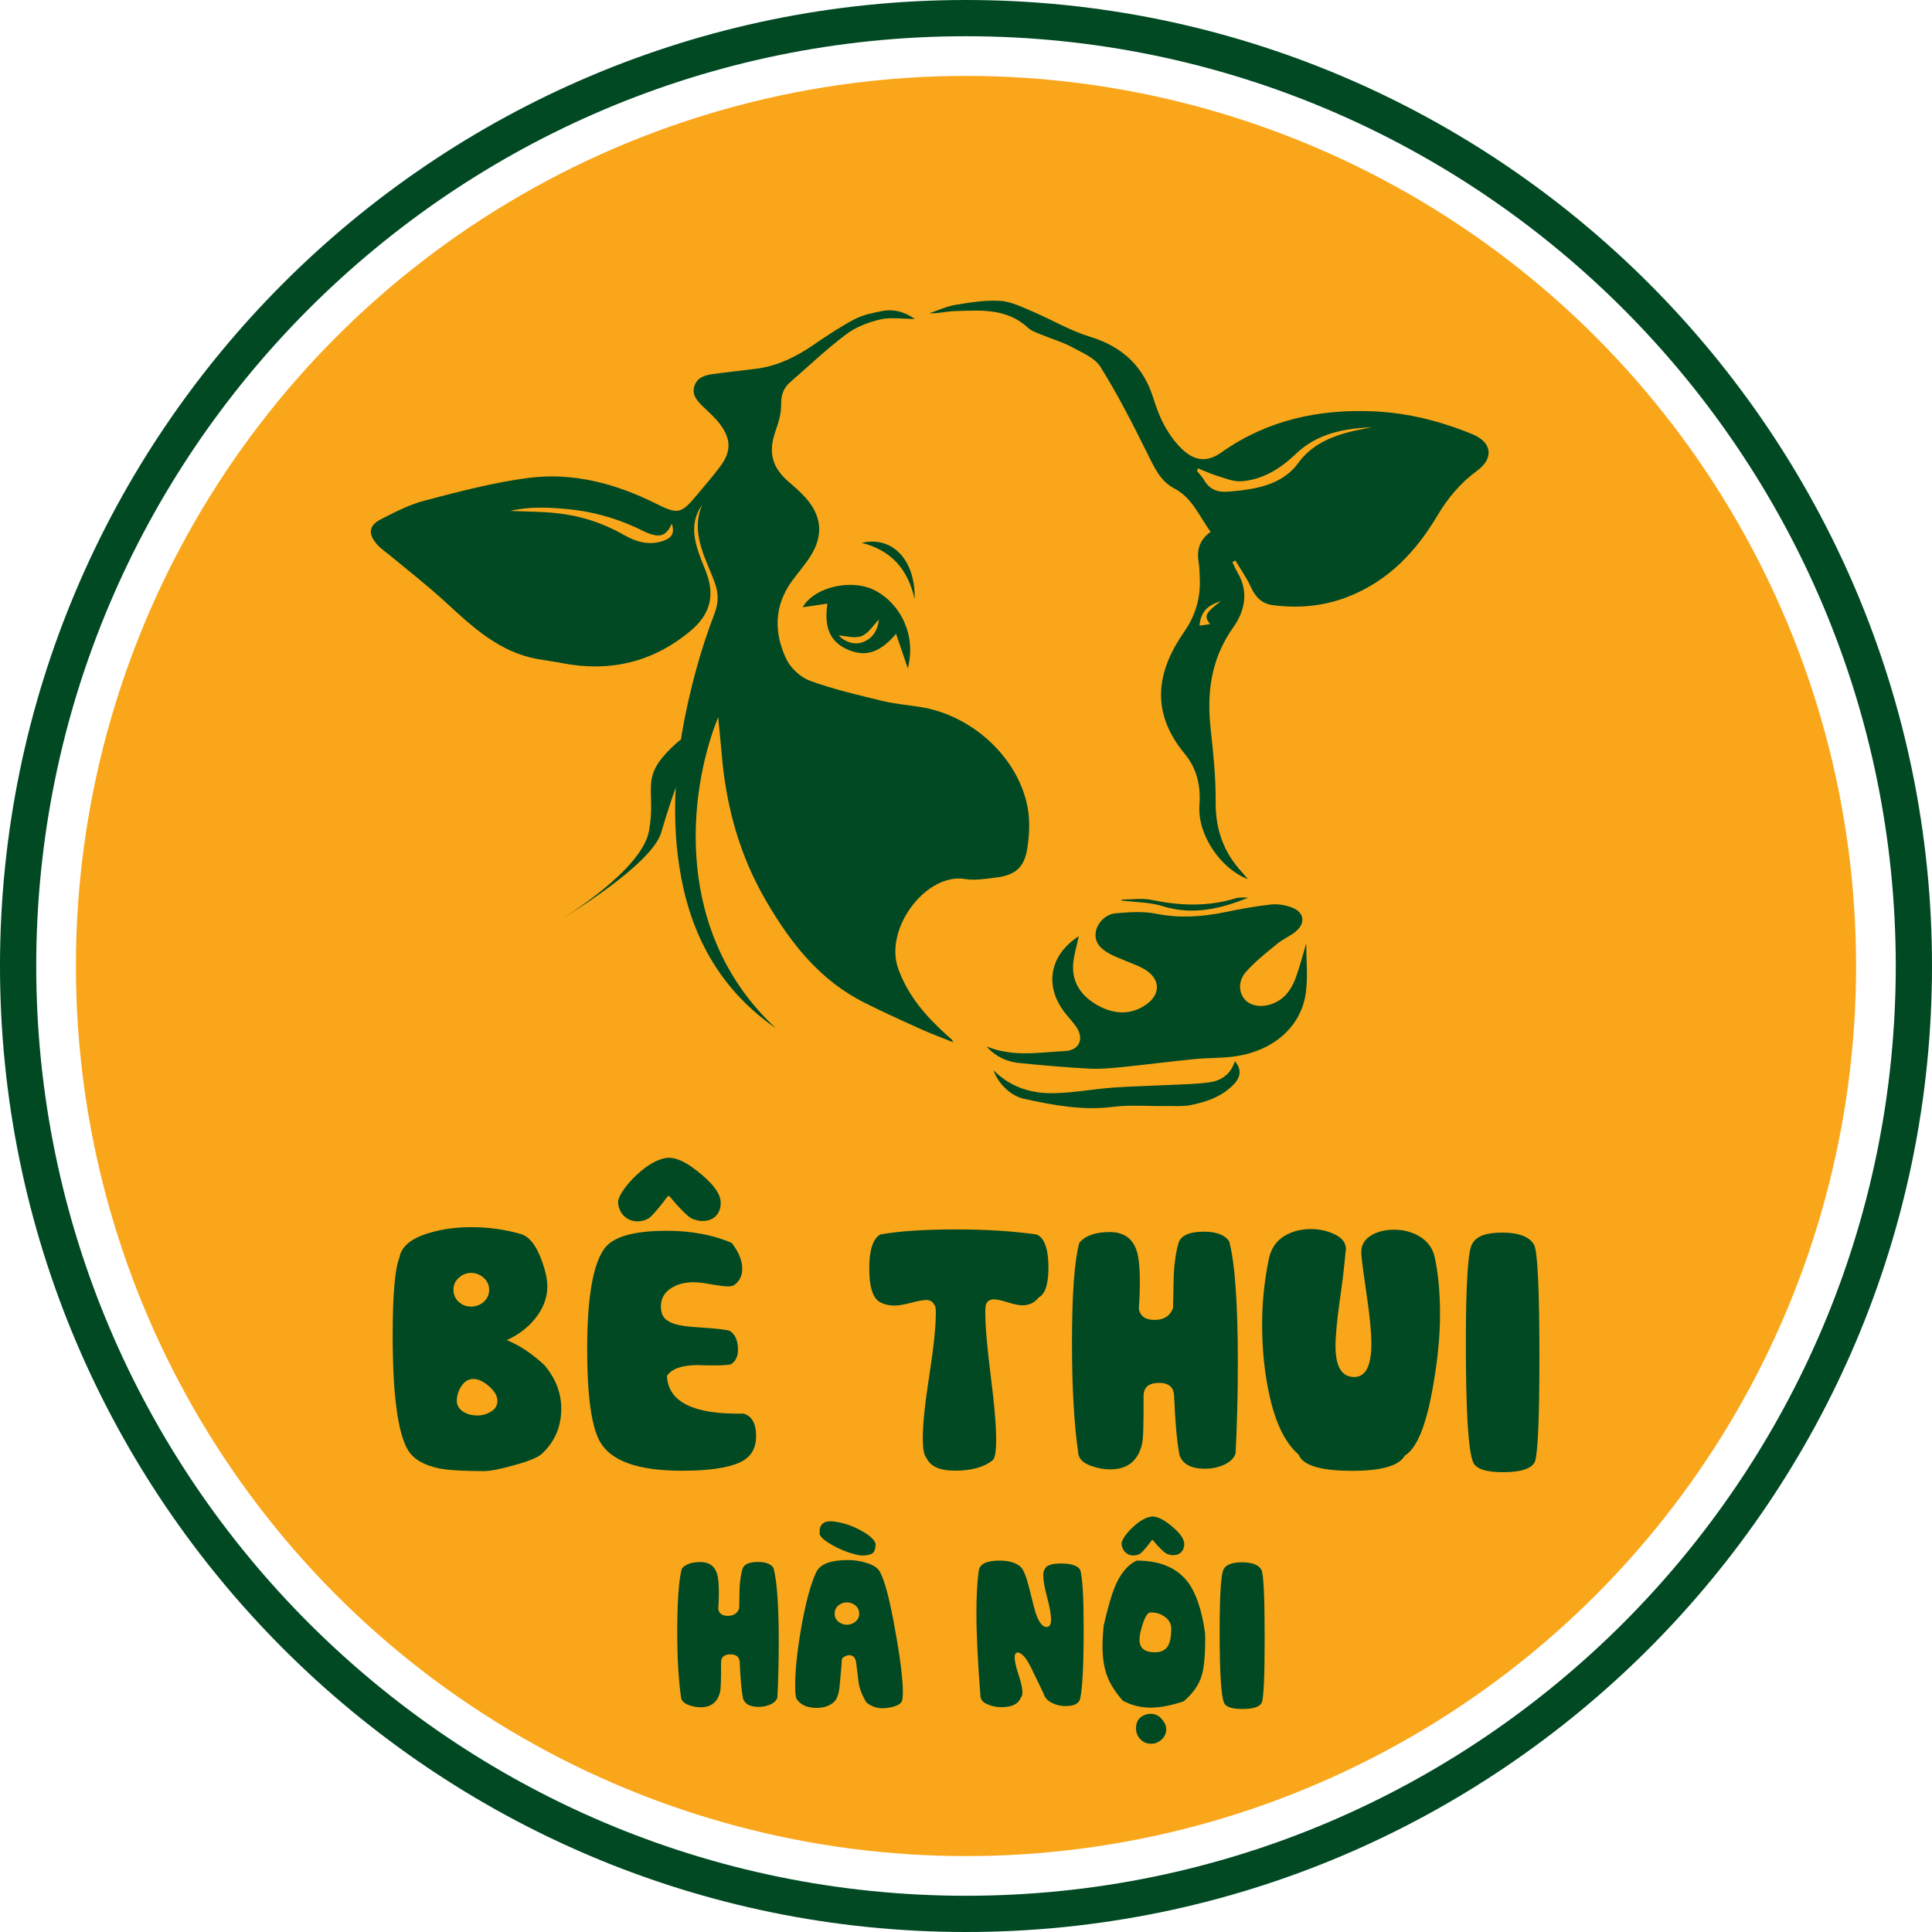
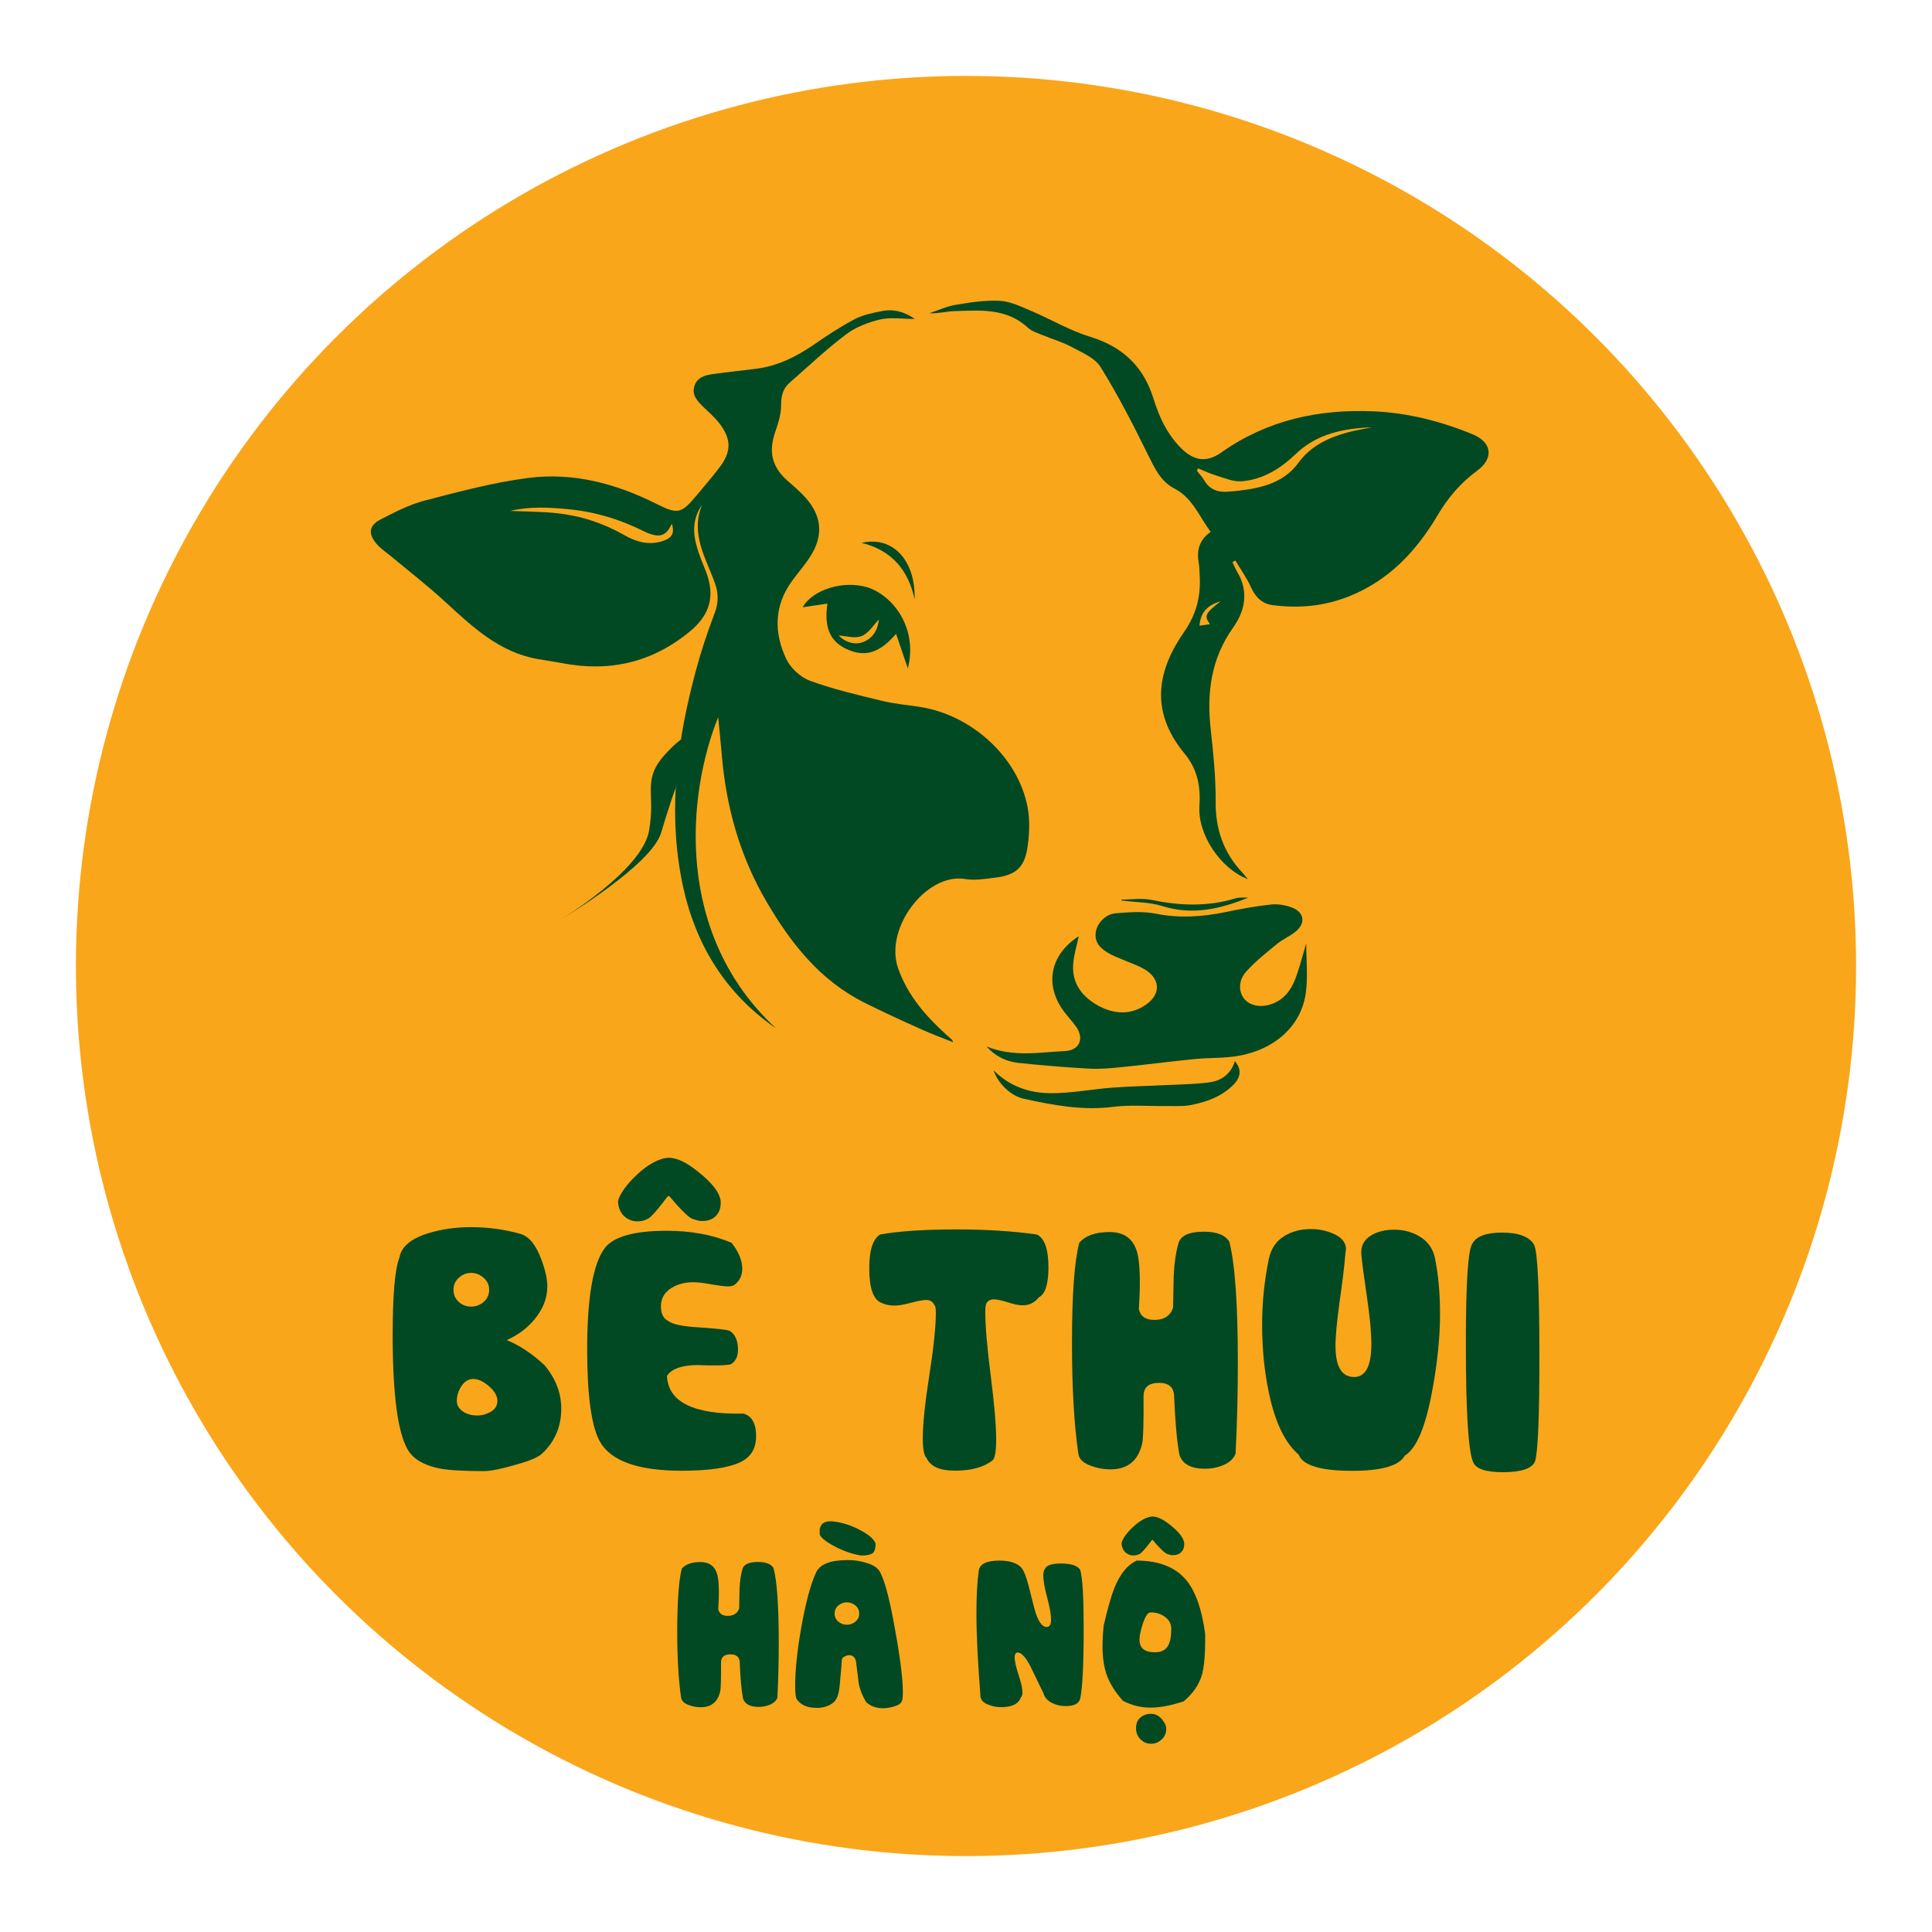
<svg xmlns="http://www.w3.org/2000/svg" id="Layer_2" data-name="Layer 2" viewBox="0 0 213.28 213.28">
  <defs>
    <style> .cls-1 { fill: #faa61a; } .cls-1, .cls-2 { stroke-width: 0px; } .cls-2 { fill: #004923; } </style>
  </defs>
  <g id="Layer_1-2" data-name="Layer 1">
    <g>
      <circle class="cls-1" cx="106.64" cy="106.64" r="98.26" />
-       <path class="cls-2" d="m106.64,213.28C47.84,213.28,0,165.44,0,106.64S47.84,0,106.64,0s106.64,47.84,106.64,106.64-47.84,106.64-106.64,106.64Zm0-209.28C50.04,4,4,50.04,4,106.64s46.04,102.64,102.64,102.64,102.64-46.04,102.64-102.64S163.24,4,106.64,4Z" />
      <g>
        <path class="cls-2" d="m85.66,113.52c-5.93-4.1-9.22-9.84-10.49-16.82-1.4-7.67-.36-15.17,1.63-22.59.58-2.17,1.29-4.31,2.09-6.41.44-1.16.44-2.21.03-3.32-.13-.37-.27-.74-.42-1.1-1-2.41-2.12-4.8-1.01-7.52-1.06,1.5-1.01,3.1-.53,4.72.26.89.63,1.75.97,2.61,1.03,2.67.47,4.76-1.74,6.59-4.16,3.45-8.89,4.55-14.16,3.52-.88-.17-1.76-.28-2.64-.44-4.25-.74-7.22-3.54-10.23-6.31-1.91-1.76-3.97-3.36-5.97-5.02-.55-.46-1.16-.85-1.62-1.39-.95-1.12-.85-2.03.45-2.7,1.58-.81,3.2-1.65,4.9-2.09,3.76-.98,7.55-1.99,11.4-2.49,4.94-.64,9.65.62,14.1,2.84,2.42,1.21,2.77,1.14,4.52-.96.85-1.02,1.72-2.02,2.51-3.07,1.29-1.7,1.3-3.07,0-4.79-.53-.7-1.22-1.29-1.86-1.91-.63-.62-1.23-1.27-.94-2.23.29-.97,1.15-1.22,2.02-1.34,1.59-.22,3.19-.39,4.79-.59,2.36-.3,4.42-1.31,6.36-2.65,1.47-1.01,2.96-2,4.54-2.83.93-.48,2.02-.7,3.06-.9,1.19-.23,2.33.04,3.58.88-1.46,0-2.71-.21-3.85.06-1.32.31-2.69.84-3.76,1.65-2.16,1.63-4.14,3.51-6.19,5.3-.75.65-.98,1.45-.97,2.48.01.96-.29,1.96-.62,2.89-.81,2.29-.41,3.98,1.41,5.56.65.56,1.3,1.12,1.88,1.76,1.85,2.05,2.03,4.24.52,6.57-.6.93-1.34,1.76-1.99,2.66-1.99,2.74-2.01,5.71-.62,8.63.48,1,1.57,2,2.6,2.38,2.57.94,5.25,1.56,7.92,2.21,1.38.34,2.82.46,4.23.68,5.73.89,10.84,5.56,11.88,11.08.27,1.44.2,3-.02,4.46-.33,2.21-1.34,3.05-3.57,3.31-1.1.13-2.25.33-3.31.15-4.27-.72-8.98,5.45-7.38,9.9,1.07,2.98,3.03,5.22,5.3,7.28.21.19.43.38.64.57.02.02.03.06.12.27-1.23-.5-2.36-.91-3.45-1.4-2.11-.95-4.23-1.91-6.3-2.95-4.94-2.46-8.16-6.56-10.88-11.22-2.93-5.02-4.43-10.42-4.91-16.16-.11-1.35-.26-2.7-.4-4.16-3.47,8.67-4.82,23.98,6.38,34.35Zm-11.5-55.7c-.55,1.22-1.17,1.5-2.27,1.16-.27-.08-.54-.19-.79-.32-2.65-1.33-5.44-2.17-8.39-2.45-2.1-.2-4.21-.32-6.38.19,1.77.08,3.45.07,5.11.25,2.65.28,5.15,1.09,7.49,2.43,1.3.74,2.71,1.15,4.22.65.78-.26,1.43-.67,1.01-1.91Z" />
        <path class="cls-2" d="m136.05,62.06c.19.38.35.77.56,1.13,1.27,2.13.81,4.27-.46,6.06-2.48,3.48-2.95,7.25-2.49,11.33.29,2.63.56,5.27.54,7.91-.03,3.04.87,5.61,2.92,7.81.22.23.41.49.63.75-3.01-1.15-5.56-4.92-5.34-8.11.15-2.14-.24-4.05-1.62-5.72-4.04-4.87-2.88-9.42-.06-13.48,1.33-1.91,1.84-3.9,1.71-6.15-.03-.46-.02-.94-.1-1.39-.25-1.37,0-2.56,1.31-3.49-1.28-1.71-1.99-3.74-4.02-4.79-1.54-.8-2.2-2.32-2.95-3.82-1.61-3.26-3.27-6.51-5.19-9.59-.63-1.02-2.06-1.59-3.21-2.22-1-.54-2.12-.85-3.17-1.29-.56-.23-1.19-.42-1.62-.81-2.39-2.22-5.32-1.93-8.19-1.84-.88.03-1.76.28-2.7.23.97-.32,1.91-.77,2.91-.93,1.61-.27,3.27-.53,4.88-.44,1.18.07,2.36.65,3.49,1.13,2.16.92,4.22,2.15,6.44,2.83,3.56,1.09,5.87,3.22,6.99,6.75.35,1.12.77,2.25,1.35,3.26.54.94,1.22,1.87,2.03,2.58,1.34,1.18,2.68,1.22,4.12.2,5.07-3.59,10.77-4.82,16.86-4.55,3.78.17,7.42,1.1,10.91,2.54,2.13.88,2.35,2.65.49,4.01-1.83,1.34-3.24,3.01-4.38,4.94-2.36,3.97-5.38,7.19-9.79,8.94-2.74,1.09-5.54,1.34-8.42.96-1.22-.16-1.91-.93-2.41-2.03-.46-1.01-1.12-1.93-1.69-2.89-.1.04-.22.11-.33.18Zm15.39-14.89c-3.09.12-6.05.7-8.38,2.93-1.71,1.64-3.63,2.84-6,3.03-.89.07-1.83-.34-2.72-.61-.72-.22-1.4-.54-2.1-.82-.03.1-.07.19-.1.29.26.33.57.64.78,1,.61,1.08,1.56,1.39,2.73,1.28.39-.04.79-.06,1.18-.11,2.5-.3,4.91-.89,6.5-3.06,1.35-1.85,3.24-2.75,5.34-3.34.9-.25,1.84-.39,2.77-.59Zm-16.68,19.2c-1.58.49-2.2,1.25-2.35,2.7.39-.06.77-.11,1.17-.17-.68-.9-.55-1.2,1.18-2.53Z" />
        <path class="cls-2" d="m108.9,115.52c2.99,1.21,5.84.64,8.67.51,1.56-.07,2.14-1.33,1.26-2.64-.38-.56-.86-1.05-1.27-1.59-2.31-2.95-1.7-6.38,1.53-8.45-.22,1.04-.54,2.06-.62,3.09-.15,2.09.97,3.56,2.68,4.53,1.76.99,3.64,1.14,5.37-.07,1.69-1.18,1.57-2.92-.25-3.94-.74-.42-1.56-.69-2.35-1.03-.49-.21-1-.4-1.46-.66-.87-.49-1.62-1.12-1.51-2.26.1-1.03,1.05-2.09,2.21-2.19,1.48-.12,3.03-.24,4.46.05,2.6.52,5.11.34,7.65-.18,1.68-.35,3.37-.66,5.07-.84.75-.08,1.58.07,2.29.34,1.36.52,1.53,1.73.4,2.65-.63.52-1.42.84-2.05,1.36-1.18.97-2.39,1.92-3.4,3.05-.88.97-.85,2.18-.26,2.97.59.77,1.73,1.04,2.94.66,1.42-.45,2.24-1.52,2.74-2.83.46-1.22.78-2.5,1.2-3.92,0,1.91.19,3.69-.04,5.42-.5,3.86-3.71,6.59-8.15,7.11-1.38.16-2.79.12-4.17.26-2.63.26-5.24.6-7.87.87-1.24.12-2.49.25-3.73.18-2.64-.14-5.27-.37-7.9-.64-1.23-.17-2.38-.64-3.44-1.81Z" />
        <path class="cls-2" d="m98.92,69.97c-1.58,1.83-3.1,2.64-5.17,1.81-2.28-.91-2.76-2.69-2.41-5.15-1.04.16-1.92.29-2.73.41,1.09-1.96,4.51-3,7.12-2.21,2.69.82,5.65,4.35,4.49,8.96-.4-1.17-.8-2.35-1.3-3.82Zm-1.9-1.58c-.59.6-1.13,1.53-1.91,1.83-.77.3-1.78-.03-2.52-.07.7.75,1.83,1.12,2.81.68,1.12-.49,1.53-1.49,1.62-2.44Z" />
        <path class="cls-2" d="m109.69,118.16c1.83,1.83,4.05,2.53,6.39,2.52,2.23,0,4.46-.44,6.7-.61,1.95-.15,3.91-.18,5.86-.28,1.63-.08,3.28-.09,4.89-.31,1.33-.18,2.37-.94,2.79-2.34.73.85.71,1.73-.16,2.61-1.3,1.32-3,1.91-4.76,2.25-.9.17-1.84.08-2.76.1-1.93.02-3.88-.15-5.78.09-3.38.43-6.62-.19-9.86-.9-1.46-.33-2.86-1.73-3.31-3.13Z" />
        <path class="cls-2" d="m123.78,99.31c1.13,0,2.29-.19,3.37.04,3.1.64,6.15.76,9.21-.17.45-.14.95-.1,1.43-.08-3.07,1.24-6.14,1.97-9.46.93-1.42-.45-2.99-.42-4.5-.62-.02-.03-.03-.07-.05-.1Z" />
        <path class="cls-2" d="m100.97,66.15c-.71-3.22-2.52-5.4-5.85-6.22,3.41-.8,5.96,1.91,5.85,6.22Z" />
        <path class="cls-2" d="m76.76,81.02s-2.42,6.22-3.77,10.89c-1.04,3.61-11.03,9.56-11.03,9.56,0,0,8.91-5.36,9.69-9.76.78-4.4-.9-5.6,1.98-8.66,2.88-3.06,3.63-1.87,3.63-1.87" />
      </g>
      <g>
        <g>
          <path class="cls-2" d="m75.27,173.16c.41-.48,1.09-.72,2.05-.72,1.09,0,1.73.56,1.93,1.69.13.8.15,1.97.04,3.51.1.49.45.74,1.05.74.64,0,1.06-.27,1.26-.81.03-1.38.04-2.11.04-2.19.04-.86.15-1.58.32-2.16.15-.53.72-.79,1.72-.79.86,0,1.43.22,1.71.66.39,1.47.58,4.19.58,8.17,0,2.08-.05,4.14-.15,6.15-.12.34-.41.6-.86.79-.37.15-.77.23-1.2.23-.96,0-1.54-.31-1.74-.94-.17-.91-.29-2.25-.36-4-.03-.57-.37-.86-1.01-.86-.7,0-1.05.3-1.05.9.01,1.8-.02,2.87-.1,3.21-.27,1.16-.99,1.73-2.15,1.73-.44,0-.87-.08-1.28-.23-.54-.19-.83-.47-.88-.83-.29-1.96-.43-4.45-.43-7.48.02-3.3.18-5.55.51-6.77Z" />
          <path class="cls-2" d="m90.11,173.55c.42-.88,1.59-1.33,3.49-1.33.72,0,1.38.1,2,.3.83.23,1.36.6,1.59,1.1.53,1.03,1.08,3.18,1.65,6.45.56,3.09.83,5.34.83,6.76,0,.64-.07,1.01-.21,1.11-.1.19-.41.35-.92.49-.42.1-.78.15-1.08.15-.72,0-1.32-.22-1.82-.65-.46-.75-.75-1.49-.86-2.21-.06-.53-.15-1.31-.29-2.34-.11-.44-.36-.66-.75-.66-.16,0-.34.06-.54.17-.2.11-.29.25-.27.42-.04.63-.12,1.57-.24,2.81-.09.92-.31,1.51-.66,1.8-.49.42-1.11.62-1.87.62-.99,0-1.7-.29-2.15-.88-.15-.13-.23-.64-.23-1.52,0-1.71.21-3.8.64-6.28.5-2.87,1.06-4.98,1.69-6.31Zm.38-4.36c-.04-.39.05-.7.27-.94.22-.24.61-.34,1.17-.3,1.11.12,2.19.48,3.24,1.08.82.45,1.32.91,1.49,1.37,0,.58-.13.95-.38,1.1-.25.15-.65.22-1.19.22-.84-.12-1.73-.41-2.67-.86-1.39-.72-2.04-1.27-1.93-1.67Zm1.65,8.94c0,.36.13.65.4.88.27.23.58.35.95.35s.67-.12.95-.35c.27-.23.41-.52.41-.88s-.14-.66-.41-.89c-.27-.23-.59-.35-.95-.35s-.68.12-.95.35c-.27.23-.4.53-.4.89Z" />
          <path class="cls-2" d="m108.05,173.39c.1-.74.87-1.11,2.29-1.11,1.07,0,1.86.24,2.36.72.29.29.58,1.01.88,2.17.43,1.75.7,2.77.8,3.04.37,1,.78,1.47,1.24,1.39.27-.04.41-.31.41-.79,0-.56-.14-1.37-.43-2.45s-.43-1.89-.43-2.44c0-.34.06-.59.18-.72.17-.4.75-.6,1.76-.6,1.16,0,1.87.24,2.14.71.26.88.38,3.05.38,6.5,0,3.94-.13,6.5-.38,7.69-.12.56-.67.84-1.62.84-.52,0-1.01-.11-1.46-.33-.53-.26-.85-.61-.97-1.06-.63-1.3-1.1-2.27-1.41-2.92-.53-1.05-1.01-1.58-1.44-1.61-.23.03-.34.21-.34.54,0,.4.14,1.04.43,1.92s.43,1.52.43,1.94c0,.27-.06.46-.18.58-.26.71-.98,1.06-2.16,1.06-.48,0-.93-.08-1.35-.25-.56-.19-.87-.48-.94-.88-.3-3.83-.45-6.9-.45-9.2,0-1.92.08-3.5.26-4.74Z" />
          <path class="cls-2" d="m125.49,172.28c2.47,0,4.32.74,5.53,2.23.99,1.24,1.66,3.19,2.02,5.84.03,2.11-.09,3.63-.36,4.56-.31,1.07-.98,2.03-2,2.9-1.39.47-2.61.7-3.66.7-1.12,0-2.14-.26-3.07-.77-.83-.93-1.41-1.85-1.74-2.75-.34-.91-.5-1.99-.5-3.25,0-.67.04-1.44.13-2.29.45-1.95.85-3.32,1.17-4.12.63-1.58,1.46-2.59,2.48-3.05Zm3.62-3.99c.54.42.95.81,1.22,1.18.28.37.41.71.4,1.01,0,.17-.03.33-.08.47-.05.15-.13.27-.24.38-.1.11-.23.2-.38.26-.15.06-.33.09-.54.09-.12,0-.23,0-.34-.04s-.22-.06-.32-.1c-.12-.05-.28-.17-.47-.34-.19-.18-.4-.4-.64-.65-.31-.37-.47-.56-.5-.56-.04,0-.17.15-.38.45-.22.28-.41.5-.56.67s-.28.3-.38.38c-.13.08-.26.14-.38.17-.12.03-.26.05-.4.05-.21,0-.4-.04-.56-.12s-.3-.18-.41-.31c-.11-.12-.19-.27-.25-.43-.06-.16-.09-.34-.09-.51.05-.23.19-.51.42-.83s.52-.64.88-.97c.37-.35.75-.62,1.12-.82.37-.2.72-.3,1.03-.31.51.02,1.13.31,1.85.88Zm-2.76,21.04c.21-.1.44-.14.69-.14.64,0,1.14.35,1.53,1.04.12.19.17.42.17.68,0,.56-.27,1.01-.82,1.36-.24.15-.52.23-.82.23-.48,0-.88-.16-1.2-.49-.33-.33-.49-.74-.49-1.23,0-.72.31-1.2.94-1.45Zm-.55-8.47c-.07,1.02.49,1.54,1.68,1.54.74,0,1.24-.26,1.5-.79.21-.39.32-.99.32-1.8,0-.56-.25-1.01-.74-1.35-.49-.34-1.03-.49-1.6-.45-.27.03-.54.45-.81,1.26-.21.66-.33,1.19-.35,1.59Z" />
-           <path class="cls-2" d="m135.1,173.21c.27-.49.93-.74,1.98-.74,1.13,0,1.86.27,2.17.82.24.44.36,2.96.36,7.57,0,4.08-.1,6.44-.3,7.07-.21.49-.93.73-2.17.73-1.14,0-1.81-.22-2.01-.67-.33-.75-.49-3.42-.49-8,.01-4.12.16-6.38.46-6.78Z" />
        </g>
        <g>
          <path class="cls-2" d="m44.09,138.84c.21-1.24,1.33-2.16,3.33-2.74,1.4-.42,2.93-.63,4.59-.63,1.89,0,3.7.25,5.43.74.96.26,1.74,1.23,2.35,2.9.44,1.2.65,2.19.63,2.99-.02,1.25-.49,2.43-1.4,3.53-.8.98-1.83,1.75-3.08,2.31,1.4.56,2.78,1.48,4.16,2.76,1.24,1.47,1.86,3.07,1.86,4.8,0,1.98-.7,3.63-2.1,4.95-.42.42-1.45.85-3.08,1.29-1.52.44-2.64.66-3.37.66-2.26,0-3.89-.1-4.89-.29-1.71-.35-2.87-1.02-3.48-2.03-1.12-1.86-1.69-6.09-1.69-12.67,0-4.47.25-7.34.74-8.57Zm5.97,3.53c0,.54.19.98.57,1.34.38.35.84.53,1.38.53s1-.18,1.4-.53c.39-.35.59-.8.59-1.34,0-.51-.2-.95-.61-1.31s-.87-.54-1.38-.54-.97.18-1.36.54c-.4.36-.59.8-.59,1.31Zm.37,12.27c0,.51.26.93.77,1.24.42.25.91.38,1.47.38s1.05-.14,1.52-.42c.48-.28.72-.68.72-1.19,0-.54-.31-1.08-.92-1.61-.62-.54-1.19-.81-1.73-.81s-.98.26-1.32.79c-.34.51-.51,1.05-.51,1.62Z" />
          <path class="cls-2" d="m66.73,137.82c.96-1.3,3.25-1.95,6.87-1.95,2.68,0,5.07.44,7.17,1.33.78,1,1.17,1.96,1.17,2.87,0,.73-.28,1.32-.84,1.76-.17.12-.41.18-.73.18-.37,0-.99-.08-1.86-.23-.87-.16-1.52-.23-1.96-.23-.93,0-1.74.21-2.42.63-.78.48-1.17,1.16-1.17,2.04,0,.79.27,1.33.81,1.61.49.37,1.6.6,3.33.7,1.91.12,3.06.25,3.44.38.62.38.93,1.08.93,2.08,0,.77-.27,1.31-.81,1.63-.39.07-.91.11-1.54.11h-.97c-.87-.02-1.2-.04-.99-.04-1.84,0-3.02.4-3.53,1.2.13,2.89,2.95,4.28,8.44,4.16.93.26,1.4,1.09,1.4,2.49s-.6,2.34-1.79,2.9c-1.33.61-3.47.92-6.42.92-4.83,0-7.84-1.08-9.04-3.23-.93-1.67-1.4-5.07-1.4-10.18,0-5.69.64-9.4,1.91-11.13Zm10.18-8.59c.88.68,1.55,1.32,2,1.93.45.6.67,1.16.65,1.66,0,.28-.04.53-.13.77s-.22.45-.39.63c-.17.18-.38.32-.63.42-.25.1-.54.15-.88.15-.19,0-.38-.02-.56-.07s-.35-.1-.52-.16c-.2-.08-.46-.27-.77-.57-.31-.29-.66-.65-1.04-1.07-.5-.61-.78-.91-.82-.91-.07,0-.28.25-.63.74-.36.45-.66.82-.91,1.1s-.46.49-.63.62c-.22.13-.42.22-.63.28-.2.05-.42.08-.65.08-.35,0-.65-.07-.92-.2-.27-.13-.49-.3-.67-.5s-.32-.44-.41-.71c-.1-.27-.14-.55-.14-.83.08-.38.31-.83.68-1.35s.85-1.05,1.43-1.59c.61-.57,1.22-1.02,1.83-1.34.61-.32,1.17-.49,1.69-.5.86.01,1.88.49,3.05,1.42Z" />
          <path class="cls-2" d="m97.17,136.28c2.03-.37,4.85-.56,8.44-.56,3.3,0,6.24.19,8.84.56.86.39,1.29,1.61,1.29,3.64,0,1.83-.35,2.93-1.06,3.3-.47.59-1.07.88-1.81.88-.37,0-.91-.11-1.61-.33-.71-.22-1.22-.33-1.54-.33-.37,0-.64.14-.81.41-.1.14-.14.47-.14.99,0,1.57.2,3.91.6,7.04.4,3.13.6,5.48.6,7.05,0,1.33-.14,2.1-.43,2.31-.96.74-2.32,1.11-4.09,1.11s-2.75-.48-3.19-1.43c-.26-.26-.39-.99-.39-2.17,0-1.54.24-3.85.72-6.92.48-3.07.72-5.38.72-6.92,0-.49-.05-.77-.16-.84-.17-.37-.47-.56-.91-.56-.33,0-.89.1-1.68.31s-1.38.31-1.8.31c-.59,0-1.11-.12-1.58-.36-.81-.42-1.22-1.66-1.22-3.71-.01-2.03.39-3.29,1.21-3.78Z" />
          <path class="cls-2" d="m119.15,137.19c.67-.79,1.79-1.18,3.35-1.18,1.78,0,2.83.92,3.15,2.76.22,1.3.24,3.21.07,5.74.17.8.74,1.2,1.72,1.2,1.05,0,1.74-.44,2.06-1.33.05-2.25.07-3.44.07-3.59.07-1.4.25-2.58.52-3.53.24-.86,1.18-1.29,2.81-1.29,1.4,0,2.33.36,2.8,1.08.63,2.4.95,6.85.95,13.36,0,3.41-.08,6.76-.25,10.06-.2.55-.67.98-1.4,1.29-.61.25-1.26.38-1.95.38-1.57,0-2.52-.51-2.85-1.54-.28-1.49-.47-3.68-.59-6.54-.05-.93-.6-1.4-1.65-1.4-1.15,0-1.72.49-1.72,1.47.02,2.94-.03,4.69-.16,5.25-.44,1.89-1.61,2.83-3.51,2.83-.72,0-1.42-.13-2.1-.38-.88-.31-1.36-.76-1.43-1.36-.47-3.2-.7-7.28-.7-12.23,0-5.38.27-9.06.81-11.05Z" />
          <path class="cls-2" d="m148.53,138.34c-.14,1.59-.35,3.33-.63,5.23-.31,2.24-.47,3.9-.47,5,0,2.25.66,3.39,1.97,3.44,1.33.06,1.99-1.16,1.99-3.66,0-1.23-.16-2.93-.48-5.11-.37-2.52-.58-4.12-.63-4.8-.07-.91.31-1.61,1.15-2.1.68-.39,1.5-.59,2.46-.59,1.05,0,1.98.25,2.8.73.9.54,1.46,1.3,1.69,2.28.39,1.82.59,3.92.59,6.31,0,2.52-.28,5.3-.84,8.34-.74,4.09-1.76,6.51-3.05,7.28-.62,1.12-2.56,1.68-5.81,1.68-3.48,0-5.45-.6-5.91-1.79-1.49-1.28-2.58-3.52-3.26-6.72-.51-2.35-.77-4.91-.77-7.67,0-2.43.25-4.83.74-7.21.24-1.12.79-1.95,1.65-2.49.86-.54,1.85-.81,2.98-.81.86,0,1.67.16,2.42.48.98.41,1.47.99,1.47,1.76-.03.08-.04.22-.06.42Z" />
          <path class="cls-2" d="m162.55,137.27c.44-.8,1.52-1.2,3.25-1.2,1.85,0,3.04.45,3.55,1.34.39.72.59,4.84.59,12.37,0,6.67-.16,10.52-.48,11.54-.33.8-1.52,1.2-3.55,1.2-1.87,0-2.96-.36-3.28-1.09-.54-1.23-.81-5.59-.81-13.07,0-6.74.24-10.44.73-11.09Z" />
        </g>
      </g>
    </g>
  </g>
</svg>